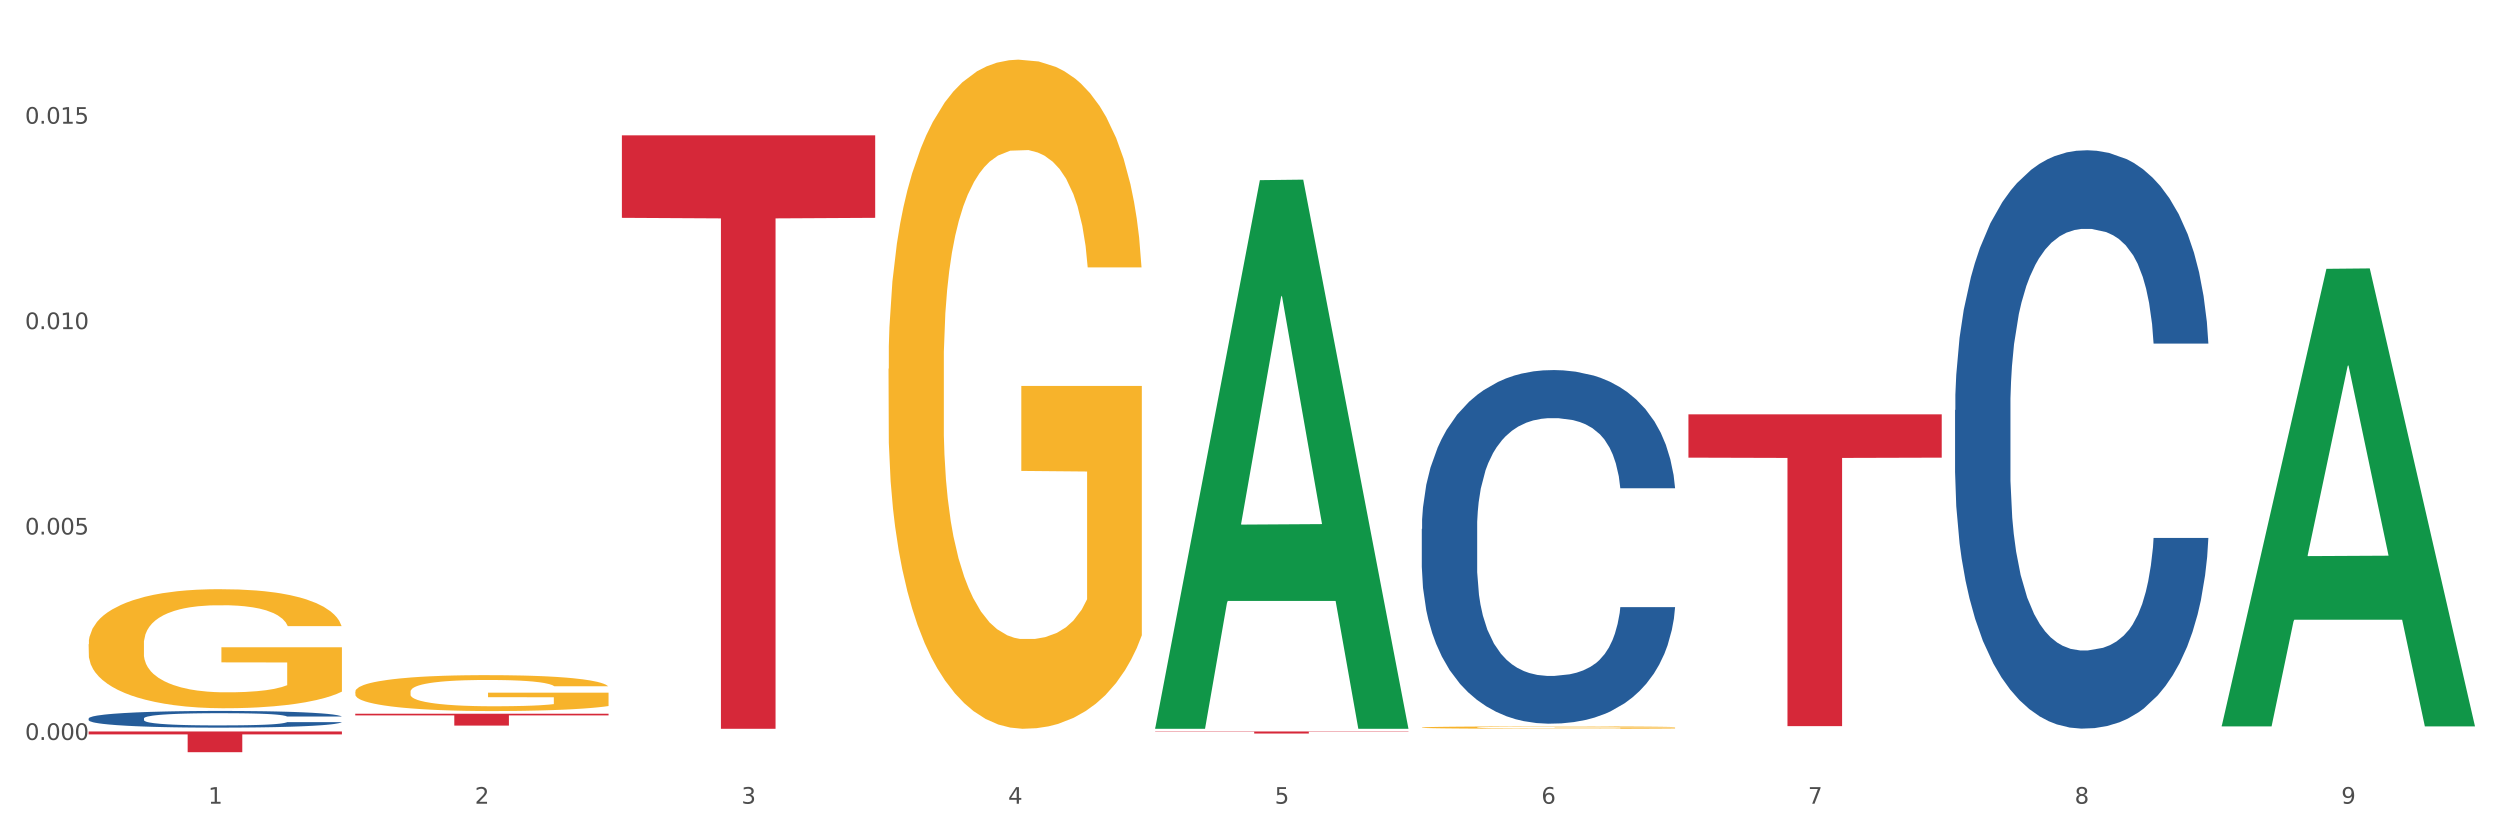
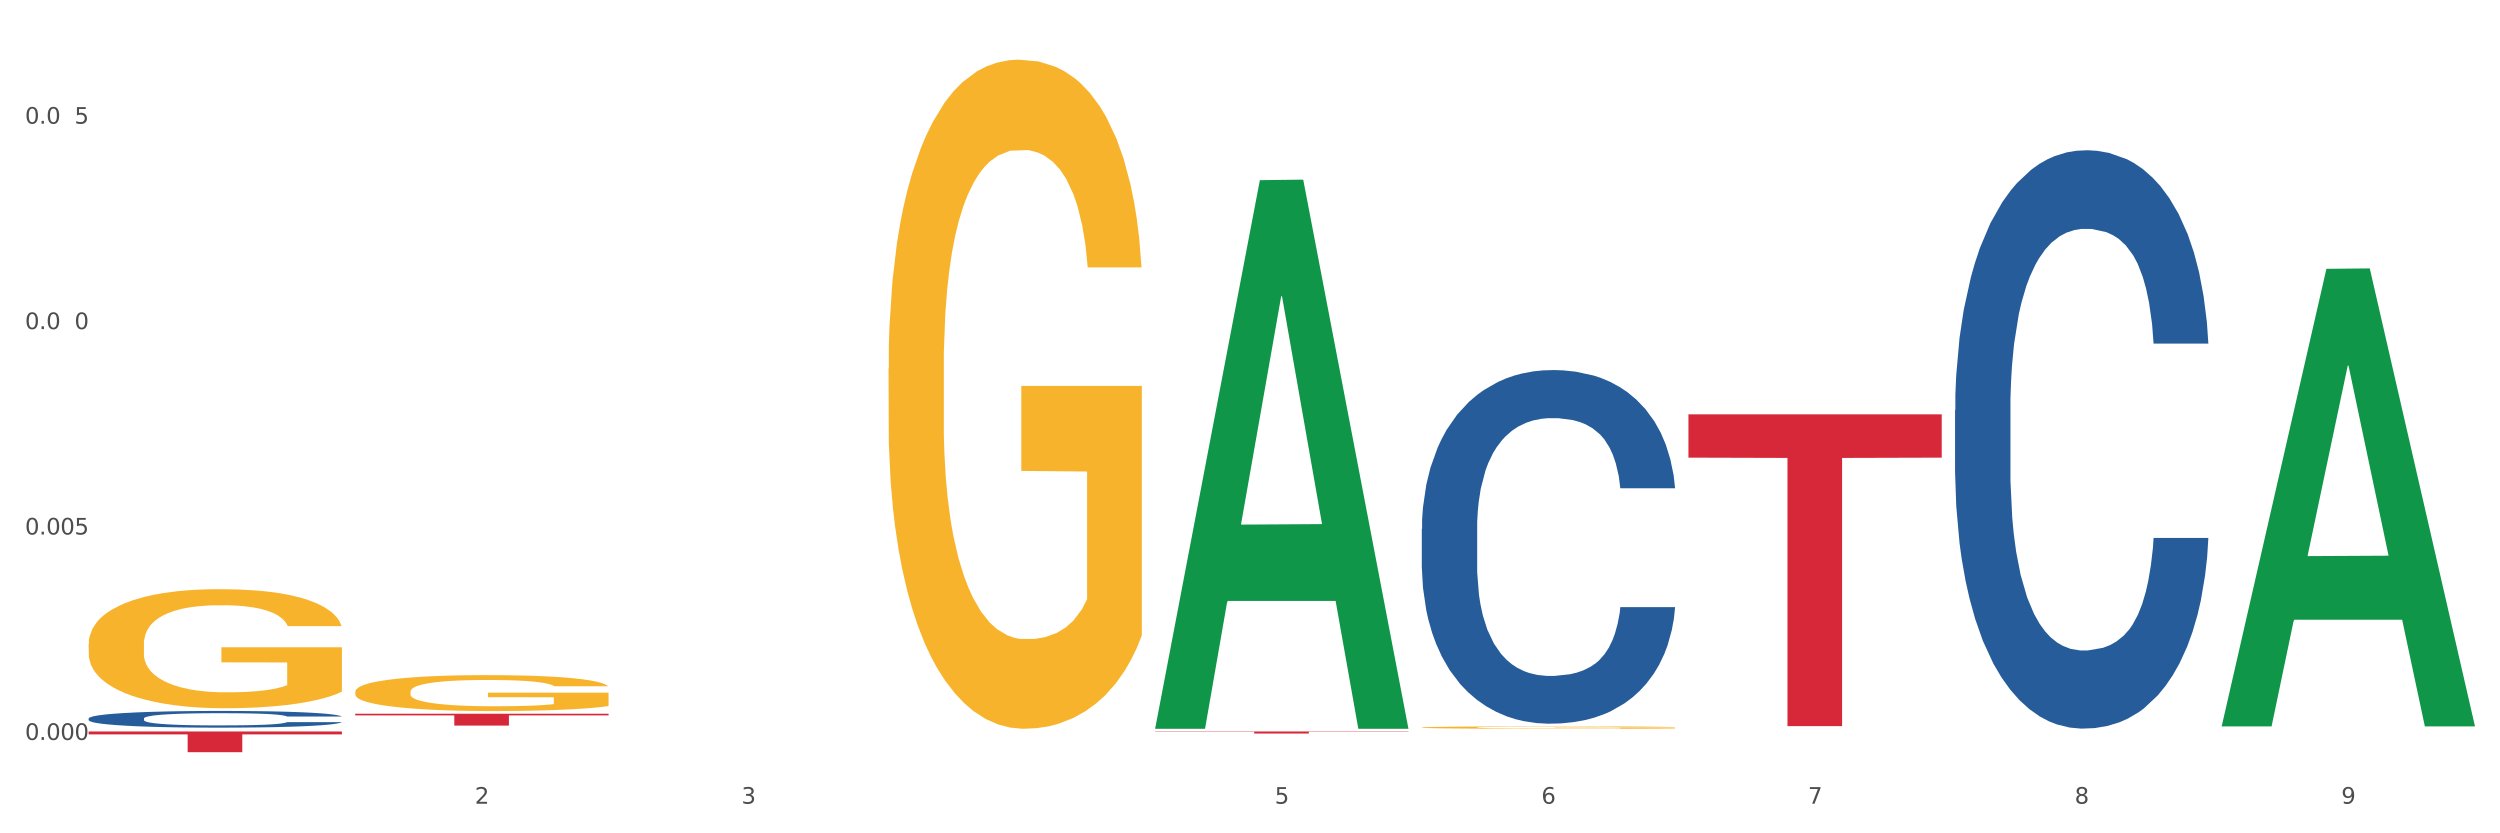
<svg xmlns="http://www.w3.org/2000/svg" xmlns:xlink="http://www.w3.org/1999/xlink" width="1080pt" height="360pt" viewBox="0 0 1080 360" version="1.1">
  <rect x="0" y="0" width="1080" height="360" fill="#333333" stroke="none" />
  <defs>
    <style type="text/css">*{stroke-linejoin: round; stroke-linecap: butt}</style>
  </defs>
  <g id="figure_1">
    <g id="patch_1">
      <path d="M 0 360  L 1080 360  L 1080 0  L 0 0  z " style="fill: #ffffff; stroke: #ffffff; stroke-linejoin: miter" />
    </g>
    <g id="axes_1">
      <g id="matplotlib.axis_1">
        <g id="xtick_1">
          <g id="text_1">
            <g style="fill: #4d4d4d" transform="translate(89.942 347.204) scale(0.096 -0.096)">
              <defs>
-                 <path id="DejaVuSans-31" d="M 794 531  L 1825 531  L 1825 4091  L 703 3866  L 703 4441  L 1819 4666  L 2450 4666  L 2450 531  L 3481 531  L 3481 0  L 794 0  L 794 531  z " transform="scale(0.016)" />
-               </defs>
+                 </defs>
              <use xlink:href="#DejaVuSans-31" />
            </g>
          </g>
        </g>
        <g id="xtick_2">
          <g id="text_2">
            <g style="fill: #4d4d4d" transform="translate(205.129 347.204) scale(0.096 -0.096)">
              <defs>
                <path id="DejaVuSans-32" d="M 1228 531  L 3431 531  L 3431 0  L 469 0  L 469 531  Q 828 903 1448 1529  Q 2069 2156 2228 2338  Q 2531 2678 2651 2914  Q 2772 3150 2772 3378  Q 2772 3750 2511 3984  Q 2250 4219 1831 4219  Q 1534 4219 1204 4116  Q 875 4013 500 3803  L 500 4441  Q 881 4594 1212 4672  Q 1544 4750 1819 4750  Q 2544 4750 2975 4387  Q 3406 4025 3406 3419  Q 3406 3131 3298 2873  Q 3191 2616 2906 2266  Q 2828 2175 2409 1742  Q 1991 1309 1228 531  z " transform="scale(0.016)" />
              </defs>
              <use xlink:href="#DejaVuSans-32" />
            </g>
          </g>
        </g>
        <g id="xtick_3">
          <g id="text_3">
            <g style="fill: #4d4d4d" transform="translate(320.315 347.204) scale(0.096 -0.096)">
              <defs>
                <path id="DejaVuSans-33" d="M 2597 2516  Q 3050 2419 3304 2112  Q 3559 1806 3559 1356  Q 3559 666 3084 287  Q 2609 -91 1734 -91  Q 1441 -91 1130 -33  Q 819 25 488 141  L 488 750  Q 750 597 1062 519  Q 1375 441 1716 441  Q 2309 441 2620 675  Q 2931 909 2931 1356  Q 2931 1769 2642 2001  Q 2353 2234 1838 2234  L 1294 2234  L 1294 2753  L 1863 2753  Q 2328 2753 2575 2939  Q 2822 3125 2822 3475  Q 2822 3834 2567 4026  Q 2313 4219 1838 4219  Q 1578 4219 1281 4162  Q 984 4106 628 3988  L 628 4550  Q 988 4650 1302 4700  Q 1616 4750 1894 4750  Q 2613 4750 3031 4423  Q 3450 4097 3450 3541  Q 3450 3153 3228 2886  Q 3006 2619 2597 2516  z " transform="scale(0.016)" />
              </defs>
              <use xlink:href="#DejaVuSans-33" />
            </g>
          </g>
        </g>
        <g id="xtick_4">
          <g id="text_4">
            <g style="fill: #4d4d4d" transform="translate(435.501 347.204) scale(0.096 -0.096)">
              <defs>
-                 <path id="DejaVuSans-34" d="M 2419 4116  L 825 1625  L 2419 1625  L 2419 4116  z M 2253 4666  L 3047 4666  L 3047 1625  L 3713 1625  L 3713 1100  L 3047 1100  L 3047 0  L 2419 0  L 2419 1100  L 313 1100  L 313 1709  L 2253 4666  z " transform="scale(0.016)" />
-               </defs>
+                 </defs>
              <use xlink:href="#DejaVuSans-34" />
            </g>
          </g>
        </g>
        <g id="xtick_5">
          <g id="text_5">
            <g style="fill: #4d4d4d" transform="translate(550.688 347.204) scale(0.096 -0.096)">
              <defs>
                <path id="DejaVuSans-35" d="M 691 4666  L 3169 4666  L 3169 4134  L 1269 4134  L 1269 2991  Q 1406 3038 1543 3061  Q 1681 3084 1819 3084  Q 2600 3084 3056 2656  Q 3513 2228 3513 1497  Q 3513 744 3044 326  Q 2575 -91 1722 -91  Q 1428 -91 1123 -41  Q 819 9 494 109  L 494 744  Q 775 591 1075 516  Q 1375 441 1709 441  Q 2250 441 2565 725  Q 2881 1009 2881 1497  Q 2881 1984 2565 2268  Q 2250 2553 1709 2553  Q 1456 2553 1204 2497  Q 953 2441 691 2322  L 691 4666  z " transform="scale(0.016)" />
              </defs>
              <use xlink:href="#DejaVuSans-35" />
            </g>
          </g>
        </g>
        <g id="xtick_6">
          <g id="text_6">
            <g style="fill: #4d4d4d" transform="translate(665.874 347.204) scale(0.096 -0.096)">
              <defs>
                <path id="DejaVuSans-36" d="M 2113 2584  Q 1688 2584 1439 2293  Q 1191 2003 1191 1497  Q 1191 994 1439 701  Q 1688 409 2113 409  Q 2538 409 2786 701  Q 3034 994 3034 1497  Q 3034 2003 2786 2293  Q 2538 2584 2113 2584  z M 3366 4563  L 3366 3988  Q 3128 4100 2886 4159  Q 2644 4219 2406 4219  Q 1781 4219 1451 3797  Q 1122 3375 1075 2522  Q 1259 2794 1537 2939  Q 1816 3084 2150 3084  Q 2853 3084 3261 2657  Q 3669 2231 3669 1497  Q 3669 778 3244 343  Q 2819 -91 2113 -91  Q 1303 -91 875 529  Q 447 1150 447 2328  Q 447 3434 972 4092  Q 1497 4750 2381 4750  Q 2619 4750 2861 4703  Q 3103 4656 3366 4563  z " transform="scale(0.016)" />
              </defs>
              <use xlink:href="#DejaVuSans-36" />
            </g>
          </g>
        </g>
        <g id="xtick_7">
          <g id="text_7">
            <g style="fill: #4d4d4d" transform="translate(781.06 347.204) scale(0.096 -0.096)">
              <defs>
                <path id="DejaVuSans-37" d="M 525 4666  L 3525 4666  L 3525 4397  L 1831 0  L 1172 0  L 2766 4134  L 525 4134  L 525 4666  z " transform="scale(0.016)" />
              </defs>
              <use xlink:href="#DejaVuSans-37" />
            </g>
          </g>
        </g>
        <g id="xtick_8">
          <g id="text_8">
            <g style="fill: #4d4d4d" transform="translate(896.246 347.204) scale(0.096 -0.096)">
              <defs>
                <path id="DejaVuSans-38" d="M 2034 2216  Q 1584 2216 1326 1975  Q 1069 1734 1069 1313  Q 1069 891 1326 650  Q 1584 409 2034 409  Q 2484 409 2743 651  Q 3003 894 3003 1313  Q 3003 1734 2745 1975  Q 2488 2216 2034 2216  z M 1403 2484  Q 997 2584 770 2862  Q 544 3141 544 3541  Q 544 4100 942 4425  Q 1341 4750 2034 4750  Q 2731 4750 3128 4425  Q 3525 4100 3525 3541  Q 3525 3141 3298 2862  Q 3072 2584 2669 2484  Q 3125 2378 3379 2068  Q 3634 1759 3634 1313  Q 3634 634 3220 271  Q 2806 -91 2034 -91  Q 1263 -91 848 271  Q 434 634 434 1313  Q 434 1759 690 2068  Q 947 2378 1403 2484  z M 1172 3481  Q 1172 3119 1398 2916  Q 1625 2713 2034 2713  Q 2441 2713 2670 2916  Q 2900 3119 2900 3481  Q 2900 3844 2670 4047  Q 2441 4250 2034 4250  Q 1625 4250 1398 4047  Q 1172 3844 1172 3481  z " transform="scale(0.016)" />
              </defs>
              <use xlink:href="#DejaVuSans-38" />
            </g>
          </g>
        </g>
        <g id="xtick_9">
          <g id="text_9">
            <g style="fill: #4d4d4d" transform="translate(1011.433 347.204) scale(0.096 -0.096)">
              <defs>
                <path id="DejaVuSans-39" d="M 703 97  L 703 672  Q 941 559 1184 500  Q 1428 441 1663 441  Q 2288 441 2617 861  Q 2947 1281 2994 2138  Q 2813 1869 2534 1725  Q 2256 1581 1919 1581  Q 1219 1581 811 2004  Q 403 2428 403 3163  Q 403 3881 828 4315  Q 1253 4750 1959 4750  Q 2769 4750 3195 4129  Q 3622 3509 3622 2328  Q 3622 1225 3098 567  Q 2575 -91 1691 -91  Q 1453 -91 1209 -44  Q 966 3 703 97  z M 1959 2075  Q 2384 2075 2632 2365  Q 2881 2656 2881 3163  Q 2881 3666 2632 3958  Q 2384 4250 1959 4250  Q 1534 4250 1286 3958  Q 1038 3666 1038 3163  Q 1038 2656 1286 2365  Q 1534 2075 1959 2075  z " transform="scale(0.016)" />
              </defs>
              <use xlink:href="#DejaVuSans-39" />
            </g>
          </g>
        </g>
        <g id="xtick_10" />
        <g id="xtick_11" />
        <g id="xtick_12" />
        <g id="xtick_13" />
        <g id="xtick_14" />
        <g id="xtick_15" />
        <g id="xtick_16" />
        <g id="xtick_17" />
      </g>
      <g id="matplotlib.axis_2">
        <g id="ytick_1">
          <g id="text_10">
            <g style="fill: #4d4d4d" transform="translate(10.8 319.649) scale(0.096 -0.096)">
              <defs>
                <path id="DejaVuSans-30" d="M 2034 4250  Q 1547 4250 1301 3770  Q 1056 3291 1056 2328  Q 1056 1369 1301 889  Q 1547 409 2034 409  Q 2525 409 2770 889  Q 3016 1369 3016 2328  Q 3016 3291 2770 3770  Q 2525 4250 2034 4250  z M 2034 4750  Q 2819 4750 3233 4129  Q 3647 3509 3647 2328  Q 3647 1150 3233 529  Q 2819 -91 2034 -91  Q 1250 -91 836 529  Q 422 1150 422 2328  Q 422 3509 836 4129  Q 1250 4750 2034 4750  z " transform="scale(0.016)" />
                <path id="DejaVuSans-2e" d="M 684 794  L 1344 794  L 1344 0  L 684 0  L 684 794  z " transform="scale(0.016)" />
              </defs>
              <use xlink:href="#DejaVuSans-30" />
              <use xlink:href="#DejaVuSans-2e" transform="translate(63.623 0)" />
              <use xlink:href="#DejaVuSans-30" transform="translate(95.41 0)" />
              <use xlink:href="#DejaVuSans-30" transform="translate(159.033 0)" />
              <use xlink:href="#DejaVuSans-30" transform="translate(222.656 0)" />
            </g>
          </g>
        </g>
        <g id="ytick_2">
          <g id="text_11">
            <g style="fill: #4d4d4d" transform="translate(10.8 230.913) scale(0.096 -0.096)">
              <use xlink:href="#DejaVuSans-30" />
              <use xlink:href="#DejaVuSans-2e" transform="translate(63.623 0)" />
              <use xlink:href="#DejaVuSans-30" transform="translate(95.41 0)" />
              <use xlink:href="#DejaVuSans-30" transform="translate(159.033 0)" />
              <use xlink:href="#DejaVuSans-35" transform="translate(222.656 0)" />
            </g>
          </g>
        </g>
        <g id="ytick_3">
          <g id="text_12">
            <g style="fill: #4d4d4d" transform="translate(10.8 142.177) scale(0.096 -0.096)">
              <use xlink:href="#DejaVuSans-30" />
              <use xlink:href="#DejaVuSans-2e" transform="translate(63.623 0)" />
              <use xlink:href="#DejaVuSans-30" transform="translate(95.41 0)" />
              <use xlink:href="#DejaVuSans-31" transform="translate(159.033 0)" />
              <use xlink:href="#DejaVuSans-30" transform="translate(222.656 0)" />
            </g>
          </g>
        </g>
        <g id="ytick_4">
          <g id="text_13">
            <g style="fill: #4d4d4d" transform="translate(10.8 53.44) scale(0.096 -0.096)">
              <use xlink:href="#DejaVuSans-30" />
              <use xlink:href="#DejaVuSans-2e" transform="translate(63.623 0)" />
              <use xlink:href="#DejaVuSans-30" transform="translate(95.41 0)" />
              <use xlink:href="#DejaVuSans-31" transform="translate(159.033 0)" />
              <use xlink:href="#DejaVuSans-35" transform="translate(222.656 0)" />
            </g>
          </g>
        </g>
        <g id="ytick_5" />
        <g id="ytick_6" />
        <g id="ytick_7" />
      </g>
      <g id="PolyCollection_1">
        <path d="M 499.028 314.396  L 499.141 314.173  L 544.265 77.825  L 562.992 77.602  L 608.455 314.841  L 586.795 314.841  L 576.981 259.597  L 530.39 259.597  L 530.051 260.488  L 520.575 314.841  L 499.028 314.841  L 499.028 314.396  L 536.256 226.628  L 571.114 226.406  L 553.854 128.168  L 553.629 127.723  L 553.403 128.391  L 536.143 226.406  L 536.256 226.628  L 499.028 314.396  z " clip-path="url(#pbfdfec7c1a)" style="fill: #109648" />
        <path d="M 383.842 159.344  L 383.971 159.08  L 383.971 149.576  L 384.229 141.392  L 385.521 121.592  L 387.459 105.224  L 388.88 96.512  L 390.301 89.384  L 391.981 82.256  L 394.048 74.864  L 397.795 64.04  L 400.12 58.496  L 402.962 52.688  L 408.13 44.24  L 411.877 39.488  L 415.753 35.528  L 422.083 30.776  L 426.217 28.664  L 430.61 27.08  L 435.907 26.024  L 439.912 25.759  L 448.697 26.552  L 456.19 28.928  L 459.808 30.776  L 464.459 33.944  L 466.913 36.056  L 470.918 40.28  L 475.052 45.824  L 477.895 50.576  L 482.158 59.552  L 485.388 68.528  L 488.359 79.616  L 489.91 87.272  L 491.072 94.4  L 492.106 102.584  L 493.14 115.52  L 469.885 115.52  L 468.98 106.28  L 467.559 97.568  L 465.492 89.12  L 463.683 83.84  L 460.583 77.24  L 457.74 73.016  L 454.769 69.848  L 451.152 67.208  L 448.309 65.888  L 444.304 64.832  L 436.424 65.096  L 431.127 67.208  L 427.509 69.848  L 425.184 72.224  L 423.117 74.864  L 420.791 78.56  L 418.078 84.104  L 416.14 89.12  L 414.202 95.456  L 412.652 101.792  L 411.231 109.184  L 410.068 117.104  L 409.164 125.288  L 408.389 135.32  L 407.743 151.952  L 407.743 188.12  L 408.001 196.305  L 408.647 207.129  L 409.422 215.313  L 410.714 225.081  L 411.877 231.681  L 414.073 241.185  L 416.528 249.105  L 418.466 254.121  L 420.404 258.345  L 423.763 264.153  L 427.509 268.905  L 430.739 271.809  L 435.132 274.449  L 438.103 275.505  L 440.687 276.033  L 447.017 276.033  L 451.539 275.241  L 456.578 273.393  L 460.454 271.017  L 463.683 268.113  L 467.301 263.361  L 469.626 258.873  L 469.626 203.697  L 441.204 203.433  L 441.204 166.736  L 493.269 166.736  L 493.269 274.449  L 491.072 279.993  L 488.618 285.009  L 486.034 289.497  L 482.158 295.041  L 477.507 300.321  L 473.373 304.017  L 468.98 307.185  L 463.813 310.089  L 457.095 312.729  L 452.96 313.785  L 447.793 314.577  L 441.72 314.841  L 436.424 314.313  L 431.256 312.993  L 425.83 310.617  L 420.533 307.185  L 416.528 303.753  L 412.523 299.529  L 408.259 293.985  L 404.9 288.705  L 402.316 283.953  L 399.474 277.881  L 396.374 269.961  L 394.048 262.833  L 391.981 255.441  L 389.785 245.937  L 388.234 237.753  L 386.684 227.457  L 385.78 219.801  L 384.746 207.921  L 383.971 191.289  L 383.842 159.344  z " clip-path="url(#pbfdfec7c1a)" style="fill: #f7b32b" />
        <path d="M 614.214 314.283  L 614.343 314.282  L 614.343 314.248  L 614.602 314.218  L 615.894 314.147  L 617.832 314.088  L 619.253 314.057  L 620.674 314.031  L 622.353 314.006  L 624.421 313.979  L 628.167 313.94  L 630.493 313.921  L 633.335 313.9  L 638.503 313.869  L 642.249 313.852  L 646.125 313.838  L 652.456 313.821  L 656.59 313.813  L 660.982 313.808  L 666.279 313.804  L 670.284 313.803  L 679.069 313.806  L 686.563 313.814  L 690.18 313.821  L 694.831 313.832  L 697.286 313.84  L 701.291 313.855  L 705.425 313.875  L 708.267 313.892  L 712.531 313.924  L 715.76 313.957  L 718.732 313.996  L 720.282 314.024  L 721.445 314.05  L 722.478 314.079  L 723.512 314.125  L 700.257 314.125  L 699.353 314.092  L 697.932 314.061  L 695.865 314.031  L 694.056 314.012  L 690.955 313.988  L 688.113 313.973  L 685.142 313.961  L 681.524 313.952  L 678.682 313.947  L 674.677 313.943  L 666.796 313.944  L 661.499 313.952  L 657.882 313.961  L 655.556 313.97  L 653.489 313.979  L 651.164 313.993  L 648.451 314.013  L 646.513 314.031  L 644.575 314.053  L 643.024 314.076  L 641.603 314.103  L 640.441 314.131  L 639.536 314.16  L 638.761 314.196  L 638.115 314.256  L 638.115 314.386  L 638.373 314.416  L 639.019 314.454  L 639.795 314.484  L 641.087 314.519  L 642.249 314.543  L 644.446 314.577  L 646.9 314.605  L 648.838 314.623  L 650.776 314.638  L 654.135 314.659  L 657.882 314.676  L 661.112 314.687  L 665.504 314.696  L 668.476 314.7  L 671.059 314.702  L 677.39 314.702  L 681.912 314.699  L 686.95 314.692  L 690.826 314.684  L 694.056 314.673  L 697.673 314.656  L 699.999 314.64  L 699.999 314.442  L 671.576 314.441  L 671.576 314.309  L 723.641 314.309  L 723.641 314.696  L 721.445 314.716  L 718.99 314.734  L 716.406 314.75  L 712.531 314.77  L 707.88 314.789  L 703.745 314.802  L 699.353 314.814  L 694.185 314.824  L 687.467 314.834  L 683.333 314.837  L 678.165 314.84  L 672.093 314.841  L 666.796 314.839  L 661.628 314.835  L 656.202 314.826  L 650.905 314.814  L 646.9 314.801  L 642.895 314.786  L 638.632 314.766  L 635.273 314.747  L 632.689 314.73  L 629.847 314.709  L 626.746 314.68  L 624.421 314.654  L 622.353 314.628  L 620.157 314.594  L 618.607 314.564  L 617.057 314.527  L 616.152 314.5  L 615.119 314.457  L 614.343 314.398  L 614.214 314.283  z " clip-path="url(#pbfdfec7c1a)" style="fill: #f7b32b" />
        <path d="M 38.283 316.002  L 147.71 316.002  L 147.71 317.246  L 104.665 317.254  L 104.665 324.95  L 81.068 324.95  L 81.068 317.254  L 38.283 317.246  L 38.283 316.011  L 38.283 316.002  z " clip-path="url(#pbfdfec7c1a)" style="fill: #d62839" />
        <path d="M 153.469 308.337  L 262.896 308.337  L 262.896 309.05  L 219.851 309.054  L 219.851 313.465  L 196.255 313.465  L 196.255 309.054  L 153.469 309.05  L 153.469 308.342  L 153.469 308.337  z " clip-path="url(#pbfdfec7c1a)" style="fill: #d62839" />
-         <path d="M 268.656 58.475  L 378.082 58.475  L 378.082 94.102  L 335.038 94.342  L 335.038 314.841  L 311.441 314.841  L 311.441 94.342  L 268.656 94.102  L 268.656 58.716  L 268.656 58.475  z " clip-path="url(#pbfdfec7c1a)" style="fill: #d62839" />
        <path d="M 499.028 316.002  L 608.455 316.002  L 608.455 316.125  L 565.41 316.126  L 565.41 316.883  L 541.813 316.883  L 541.813 316.126  L 499.028 316.125  L 499.028 316.003  L 499.028 316.002  z " clip-path="url(#pbfdfec7c1a)" style="fill: #d62839" />
        <path d="M 729.401 178.978  L 838.827 178.978  L 838.827 197.7  L 795.783 197.827  L 795.783 313.703  L 772.186 313.703  L 772.186 197.827  L 729.401 197.7  L 729.401 179.105  L 729.401 178.978  z " clip-path="url(#pbfdfec7c1a)" style="fill: #d62839" />
        <path d="M 153.469 298.831  L 153.598 298.817  L 153.598 298.307  L 153.857 297.868  L 155.149 296.805  L 157.087 295.927  L 158.508 295.459  L 159.929 295.077  L 161.608 294.694  L 163.676 294.297  L 167.422 293.717  L 169.748 293.419  L 172.59 293.107  L 177.758 292.654  L 181.504 292.399  L 185.38 292.186  L 191.711 291.931  L 195.845 291.818  L 200.237 291.733  L 205.534 291.676  L 209.539 291.662  L 218.324 291.705  L 225.818 291.832  L 229.435 291.931  L 234.086 292.101  L 236.541 292.215  L 240.546 292.441  L 244.68 292.739  L 247.522 292.994  L 251.786 293.476  L 255.015 293.957  L 257.987 294.552  L 259.537 294.963  L 260.7 295.346  L 261.733 295.785  L 262.767 296.479  L 239.512 296.479  L 238.608 295.983  L 237.187 295.516  L 235.12 295.063  L 233.311 294.779  L 230.21 294.425  L 227.368 294.198  L 224.397 294.028  L 220.779 293.887  L 217.937 293.816  L 213.932 293.759  L 206.051 293.773  L 200.754 293.887  L 197.137 294.028  L 194.811 294.156  L 192.744 294.297  L 190.419 294.496  L 187.706 294.793  L 185.768 295.063  L 183.83 295.403  L 182.279 295.743  L 180.858 296.139  L 179.696 296.564  L 178.791 297.004  L 178.016 297.542  L 177.37 298.434  L 177.37 300.375  L 177.628 300.815  L 178.274 301.396  L 179.05 301.835  L 180.342 302.359  L 181.504 302.713  L 183.701 303.223  L 186.155 303.648  L 188.093 303.917  L 190.031 304.144  L 193.39 304.456  L 197.137 304.711  L 200.367 304.867  L 204.759 305.008  L 207.731 305.065  L 210.314 305.093  L 216.645 305.093  L 221.167 305.051  L 226.205 304.952  L 230.081 304.824  L 233.311 304.668  L 236.928 304.413  L 239.254 304.172  L 239.254 301.211  L 210.831 301.197  L 210.831 299.228  L 262.896 299.228  L 262.896 305.008  L 260.7 305.306  L 258.245 305.575  L 255.661 305.816  L 251.786 306.113  L 247.135 306.397  L 243 306.595  L 238.608 306.765  L 233.44 306.921  L 226.722 307.063  L 222.588 307.119  L 217.42 307.162  L 211.348 307.176  L 206.051 307.148  L 200.883 307.077  L 195.457 306.949  L 190.16 306.765  L 186.155 306.581  L 182.15 306.354  L 177.887 306.057  L 174.528 305.773  L 171.944 305.518  L 169.102 305.193  L 166.001 304.767  L 163.676 304.385  L 161.608 303.988  L 159.412 303.478  L 157.862 303.039  L 156.312 302.486  L 155.407 302.076  L 154.374 301.438  L 153.598 300.545  L 153.469 298.831  z " clip-path="url(#pbfdfec7c1a)" style="fill: #f7b32b" />
        <path d="M 844.587 177.176  L 844.716 176.947  L 844.716 170.558  L 845.104 161.887  L 846.527 145.914  L 848.338 133.82  L 851.442 119.672  L 853.124 113.739  L 855.323 107.122  L 859.85 96.397  L 865.024 87.27  L 868.645 82.25  L 871.361 79.055  L 877.441 73.35  L 880.933 70.84  L 884.555 68.787  L 887.659 67.417  L 892.833 65.82  L 896.972 65.136  L 901.758 64.907  L 905.768 65.136  L 911.071 66.048  L 918.832 68.787  L 921.807 70.384  L 925.816 73.122  L 929.955 76.773  L 933.318 80.424  L 937.199 85.672  L 941.208 92.518  L 945.089 101.189  L 947.805 109.176  L 950.004 117.619  L 951.944 127.887  L 953.367 139.068  L 954.014 148.424  L 930.343 148.424  L 929.697 139.981  L 928.403 130.854  L 927.11 124.692  L 925.687 119.672  L 923.488 113.968  L 921.548 110.317  L 918.314 105.981  L 915.339 103.243  L 912.882 101.646  L 909.907 100.276  L 903.569 98.907  L 899.042 98.907  L 896.196 99.364  L 892.704 100.505  L 889.729 102.102  L 886.236 104.84  L 883.52 107.807  L 880.804 111.686  L 879.252 114.424  L 876.923 119.444  L 875.371 123.552  L 873.302 130.625  L 872.138 135.645  L 870.068 148.652  L 869.163 158.236  L 868.775 164.853  L 868.516 172.155  L 868.516 207.753  L 869.292 223.726  L 869.939 230.571  L 870.973 238.33  L 872.914 248.37  L 875.759 258.182  L 878.734 265.256  L 881.192 269.591  L 883.52 272.786  L 885.848 275.296  L 888.694 277.578  L 891.022 278.947  L 894.514 280.316  L 898.654 281.001  L 901.887 281.001  L 908.484 279.86  L 911.459 278.719  L 914.304 277.122  L 917.409 274.612  L 919.866 271.873  L 921.289 269.82  L 923.617 265.484  L 925.428 260.92  L 926.98 255.672  L 928.015 251.108  L 929.179 244.263  L 930.085 236.504  L 930.343 232.397  L 954.014 232.397  L 953.496 240.612  L 952.591 248.598  L 950.78 259.323  L 949.357 265.484  L 947.158 273.014  L 944.83 279.403  L 941.597 286.477  L 938.622 291.726  L 935.517 296.289  L 932.154 300.397  L 926.075 306.101  L 923.876 307.699  L 919.22 310.437  L 915.598 312.034  L 910.295 313.632  L 904.862 314.544  L 899.171 314.773  L 894.126 314.316  L 888.565 312.947  L 885.072 311.578  L 881.192 309.524  L 876.665 306.33  L 872.396 302.45  L 868.387 297.887  L 864.635 292.638  L 861.143 286.705  L 856.616 276.893  L 853.253 267.31  L 850.795 258.41  L 849.114 250.88  L 847.432 241.296  L 846.527 234.679  L 845.104 218.706  L 844.587 203.873  L 844.587 177.176  z " clip-path="url(#pbfdfec7c1a)" style="fill: #255c99" />
        <path d="M 614.214 228.509  L 614.344 228.37  L 614.344 224.463  L 614.732 219.161  L 616.154 209.394  L 617.965 202  L 621.07 193.349  L 622.751 189.722  L 624.95 185.675  L 629.477 179.118  L 634.651 173.537  L 638.273 170.467  L 640.989 168.514  L 647.068 165.026  L 650.561 163.491  L 654.182 162.236  L 657.287 161.398  L 662.46 160.422  L 666.6 160.003  L 671.385 159.864  L 675.395 160.003  L 680.698 160.561  L 688.459 162.236  L 691.434 163.212  L 695.444 164.886  L 699.583 167.119  L 702.946 169.351  L 706.826 172.56  L 710.836 176.746  L 714.716 182.048  L 717.433 186.931  L 719.631 192.094  L 721.572 198.372  L 722.994 205.209  L 723.641 210.929  L 699.971 210.929  L 699.324 205.767  L 698.031 200.186  L 696.737 196.419  L 695.314 193.349  L 693.116 189.861  L 691.175 187.629  L 687.942 184.978  L 684.967 183.304  L 682.509 182.327  L 679.534 181.49  L 673.196 180.653  L 668.669 180.653  L 665.823 180.932  L 662.331 181.629  L 659.356 182.606  L 655.864 184.28  L 653.148 186.094  L 650.431 188.466  L 648.879 190.14  L 646.551 193.21  L 644.999 195.721  L 642.929 200.046  L 641.765 203.116  L 639.696 211.069  L 638.79 216.929  L 638.402 220.975  L 638.143 225.44  L 638.143 247.205  L 638.919 256.972  L 639.566 261.158  L 640.601 265.902  L 642.541 272.041  L 645.387 278.04  L 648.362 282.365  L 650.819 285.016  L 653.148 286.97  L 655.476 288.504  L 658.321 289.9  L 660.65 290.737  L 664.142 291.574  L 668.281 291.993  L 671.515 291.993  L 678.111 291.295  L 681.086 290.597  L 683.932 289.621  L 687.036 288.086  L 689.494 286.412  L 690.917 285.156  L 693.245 282.505  L 695.056 279.714  L 696.608 276.505  L 697.643 273.715  L 698.807 269.529  L 699.712 264.785  L 699.971 262.274  L 723.641 262.274  L 723.124 267.297  L 722.218 272.18  L 720.408 278.738  L 718.985 282.505  L 716.786 287.109  L 714.458 291.016  L 711.224 295.341  L 708.249 298.55  L 705.145 301.341  L 701.782 303.852  L 695.702 307.34  L 693.504 308.317  L 688.847 309.991  L 685.225 310.968  L 679.922 311.944  L 674.49 312.502  L 668.798 312.642  L 663.754 312.363  L 658.192 311.526  L 654.7 310.689  L 650.819 309.433  L 646.292 307.48  L 642.024 305.108  L 638.014 302.317  L 634.263 299.108  L 630.771 295.481  L 626.243 289.481  L 622.88 283.621  L 620.423 278.18  L 618.741 273.575  L 617.06 267.715  L 616.154 263.669  L 614.732 253.903  L 614.214 244.834  L 614.214 228.509  z " clip-path="url(#pbfdfec7c1a)" style="fill: #255c99" />
        <path d="M 38.283 310.37  L 38.412 310.363  L 38.412 310.179  L 38.8 309.928  L 40.223 309.466  L 42.034 309.117  L 45.138 308.708  L 46.82 308.537  L 49.019 308.346  L 53.546 308.036  L 58.72 307.772  L 62.341 307.627  L 65.058 307.535  L 71.137 307.37  L 74.629 307.297  L 78.251 307.238  L 81.355 307.198  L 86.529 307.152  L 90.668 307.133  L 95.454 307.126  L 99.464 307.133  L 104.767 307.159  L 112.528 307.238  L 115.503 307.284  L 119.512 307.363  L 123.652 307.469  L 127.015 307.574  L 130.895 307.726  L 134.905 307.924  L 138.785 308.174  L 141.501 308.405  L 143.7 308.649  L 145.64 308.946  L 147.063 309.269  L 147.71 309.539  L 124.04 309.539  L 123.393 309.295  L 122.099 309.031  L 120.806 308.853  L 119.383 308.708  L 117.184 308.543  L 115.244 308.438  L 112.01 308.313  L 109.035 308.234  L 106.578 308.187  L 103.603 308.148  L 97.265 308.108  L 92.738 308.108  L 89.892 308.121  L 86.4 308.154  L 83.425 308.201  L 79.932 308.28  L 77.216 308.365  L 74.5 308.478  L 72.948 308.557  L 70.62 308.702  L 69.067 308.82  L 66.998 309.025  L 65.834 309.17  L 63.764 309.546  L 62.859 309.822  L 62.471 310.014  L 62.212 310.225  L 62.212 311.253  L 62.988 311.715  L 63.635 311.912  L 64.67 312.137  L 66.61 312.427  L 69.455 312.71  L 72.43 312.915  L 74.888 313.04  L 77.216 313.132  L 79.544 313.205  L 82.39 313.271  L 84.718 313.31  L 88.211 313.35  L 92.35 313.37  L 95.583 313.37  L 102.18 313.337  L 105.155 313.304  L 108.001 313.257  L 111.105 313.185  L 113.563 313.106  L 114.985 313.046  L 117.314 312.921  L 119.124 312.789  L 120.677 312.638  L 121.711 312.506  L 122.875 312.308  L 123.781 312.084  L 124.04 311.965  L 147.71 311.965  L 147.193 312.203  L 146.287 312.433  L 144.476 312.743  L 143.053 312.921  L 140.855 313.139  L 138.526 313.323  L 135.293 313.528  L 132.318 313.679  L 129.213 313.811  L 125.85 313.93  L 119.771 314.095  L 117.572 314.141  L 112.916 314.22  L 109.294 314.266  L 103.991 314.312  L 98.558 314.339  L 92.867 314.345  L 87.823 314.332  L 82.261 314.293  L 78.768 314.253  L 74.888 314.194  L 70.361 314.101  L 66.092 313.989  L 62.083 313.857  L 58.332 313.706  L 54.839 313.534  L 50.312 313.251  L 46.949 312.974  L 44.492 312.717  L 42.81 312.499  L 41.129 312.222  L 40.223 312.031  L 38.8 311.57  L 38.283 311.141  L 38.283 310.37  z " clip-path="url(#pbfdfec7c1a)" style="fill: #255c99" />
        <path d="M 38.283 278.295  L 38.412 278.248  L 38.412 276.557  L 38.671 275.101  L 39.963 271.577  L 41.9 268.665  L 43.322 267.114  L 44.743 265.846  L 46.422 264.578  L 48.489 263.262  L 52.236 261.336  L 54.561 260.35  L 57.404 259.316  L 62.571 257.813  L 66.318 256.967  L 70.194 256.263  L 76.524 255.417  L 80.658 255.041  L 85.051 254.759  L 90.348 254.571  L 94.353 254.524  L 103.138 254.665  L 110.631 255.088  L 114.249 255.417  L 118.9 255.981  L 121.354 256.356  L 125.359 257.108  L 129.494 258.095  L 132.336 258.94  L 136.599 260.537  L 139.829 262.135  L 142.801 264.108  L 144.351 265.47  L 145.514 266.739  L 146.547 268.195  L 147.581 270.497  L 124.326 270.497  L 123.422 268.853  L 122 267.302  L 119.933 265.799  L 118.125 264.859  L 115.024 263.685  L 112.182 262.933  L 109.21 262.37  L 105.593 261.9  L 102.751 261.665  L 98.746 261.477  L 90.865 261.524  L 85.568 261.9  L 81.95 262.37  L 79.625 262.792  L 77.558 263.262  L 75.232 263.92  L 72.519 264.906  L 70.581 265.799  L 68.643 266.926  L 67.093 268.054  L 65.672 269.369  L 64.509 270.779  L 63.605 272.235  L 62.83 274.02  L 62.184 276.98  L 62.184 283.416  L 62.442 284.872  L 63.088 286.798  L 63.863 288.254  L 65.155 289.993  L 66.318 291.167  L 68.514 292.858  L 70.969 294.267  L 72.907 295.16  L 74.845 295.912  L 78.204 296.945  L 81.95 297.791  L 85.18 298.308  L 89.573 298.777  L 92.544 298.965  L 95.128 299.059  L 101.459 299.059  L 105.98 298.918  L 111.019 298.589  L 114.895 298.167  L 118.125 297.65  L 121.742 296.804  L 124.068 296.006  L 124.068 286.187  L 95.645 286.14  L 95.645 279.61  L 147.71 279.61  L 147.71 298.777  L 145.514 299.764  L 143.059 300.656  L 140.475 301.455  L 136.599 302.442  L 131.948 303.381  L 127.814 304.039  L 123.422 304.603  L 118.254 305.119  L 111.536 305.589  L 107.402 305.777  L 102.234 305.918  L 96.162 305.965  L 90.865 305.871  L 85.697 305.636  L 80.271 305.213  L 74.974 304.603  L 70.969 303.992  L 66.964 303.24  L 62.701 302.254  L 59.342 301.314  L 56.758 300.469  L 53.915 299.388  L 50.815 297.979  L 48.489 296.71  L 46.422 295.395  L 44.226 293.704  L 42.676 292.247  L 41.125 290.415  L 40.221 289.053  L 39.187 286.939  L 38.412 283.979  L 38.283 278.295  z " clip-path="url(#pbfdfec7c1a)" style="fill: #f7b32b" />
        <path d="M 959.773 313.439  L 959.886 313.253  L 1005.01 116.134  L 1023.737 115.948  L 1069.2 313.81  L 1047.54 313.81  L 1037.726 267.735  L 991.135 267.735  L 990.796 268.478  L 981.32 313.81  L 959.773 313.81  L 959.773 313.439  L 997.001 240.239  L 1031.859 240.053  L 1014.599 158.122  L 1014.374 157.75  L 1014.148 158.307  L 996.888 240.053  L 997.001 240.239  L 959.773 313.439  z " clip-path="url(#pbfdfec7c1a)" style="fill: #109648" />
      </g>
    </g>
  </g>
  <defs>
    <clipPath id="pbfdfec7c1a">
      <rect x="38.283" y="10.8" width="1030.917" height="329.109" />
    </clipPath>
  </defs>
</svg>